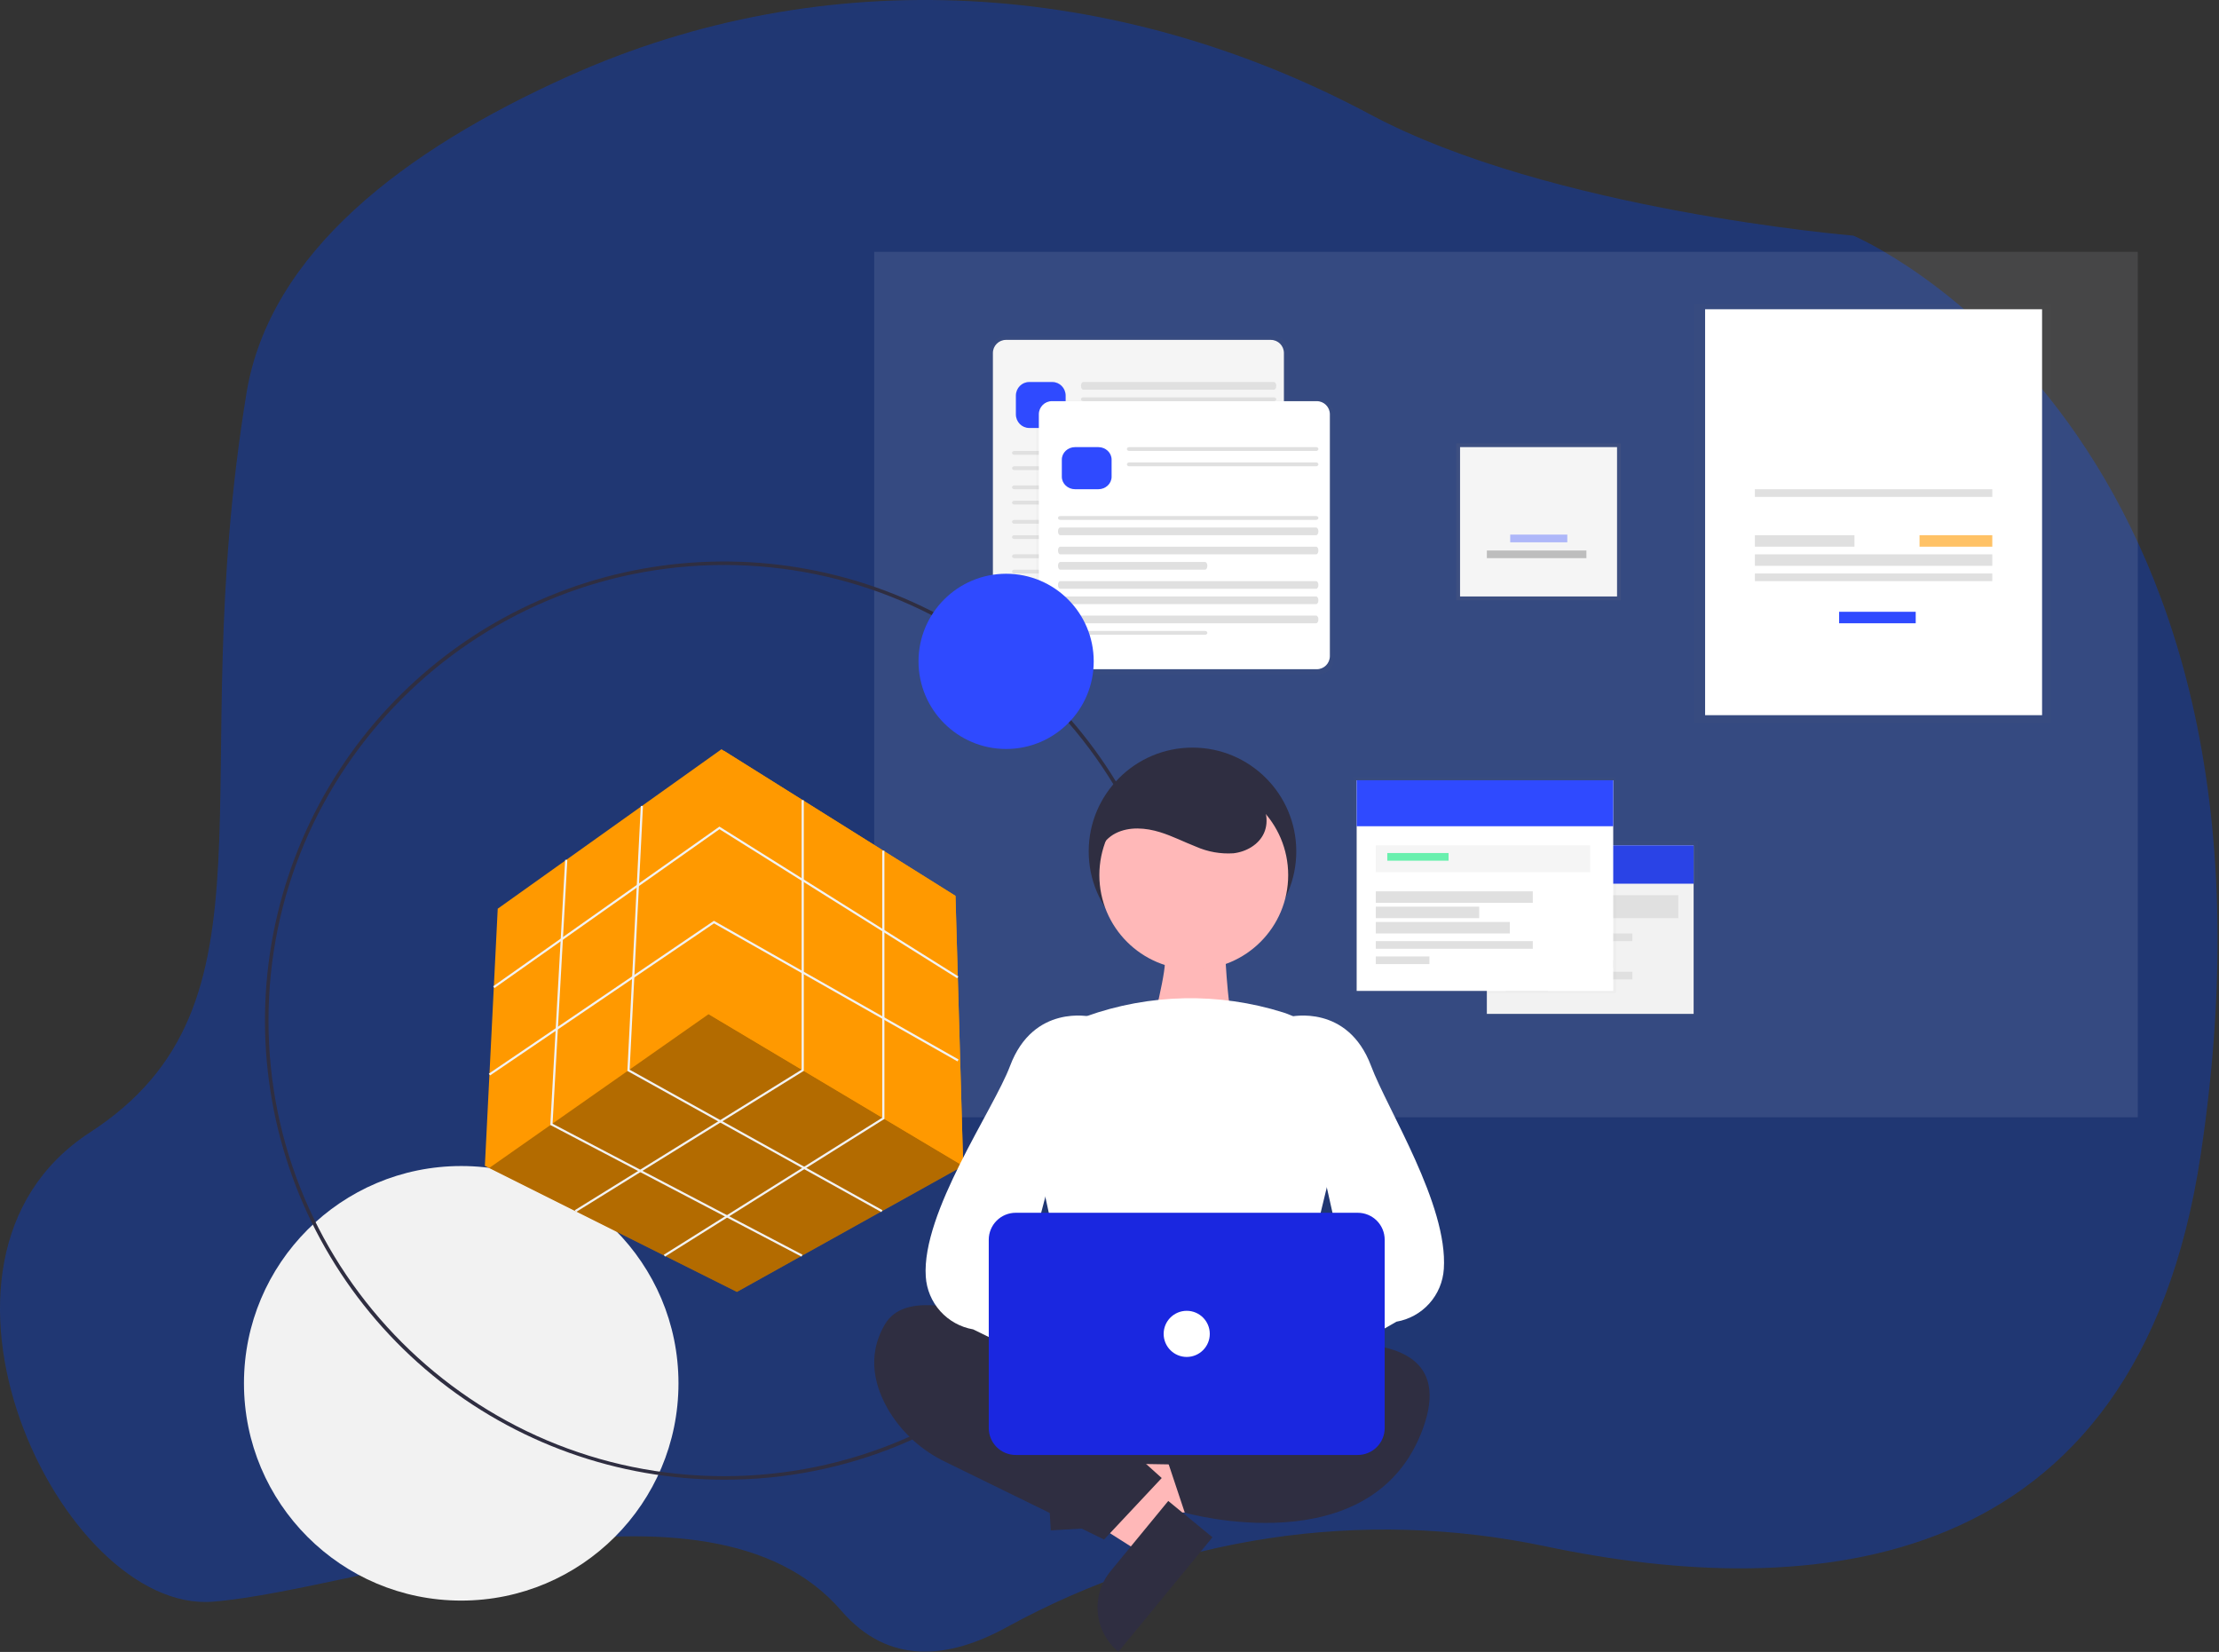
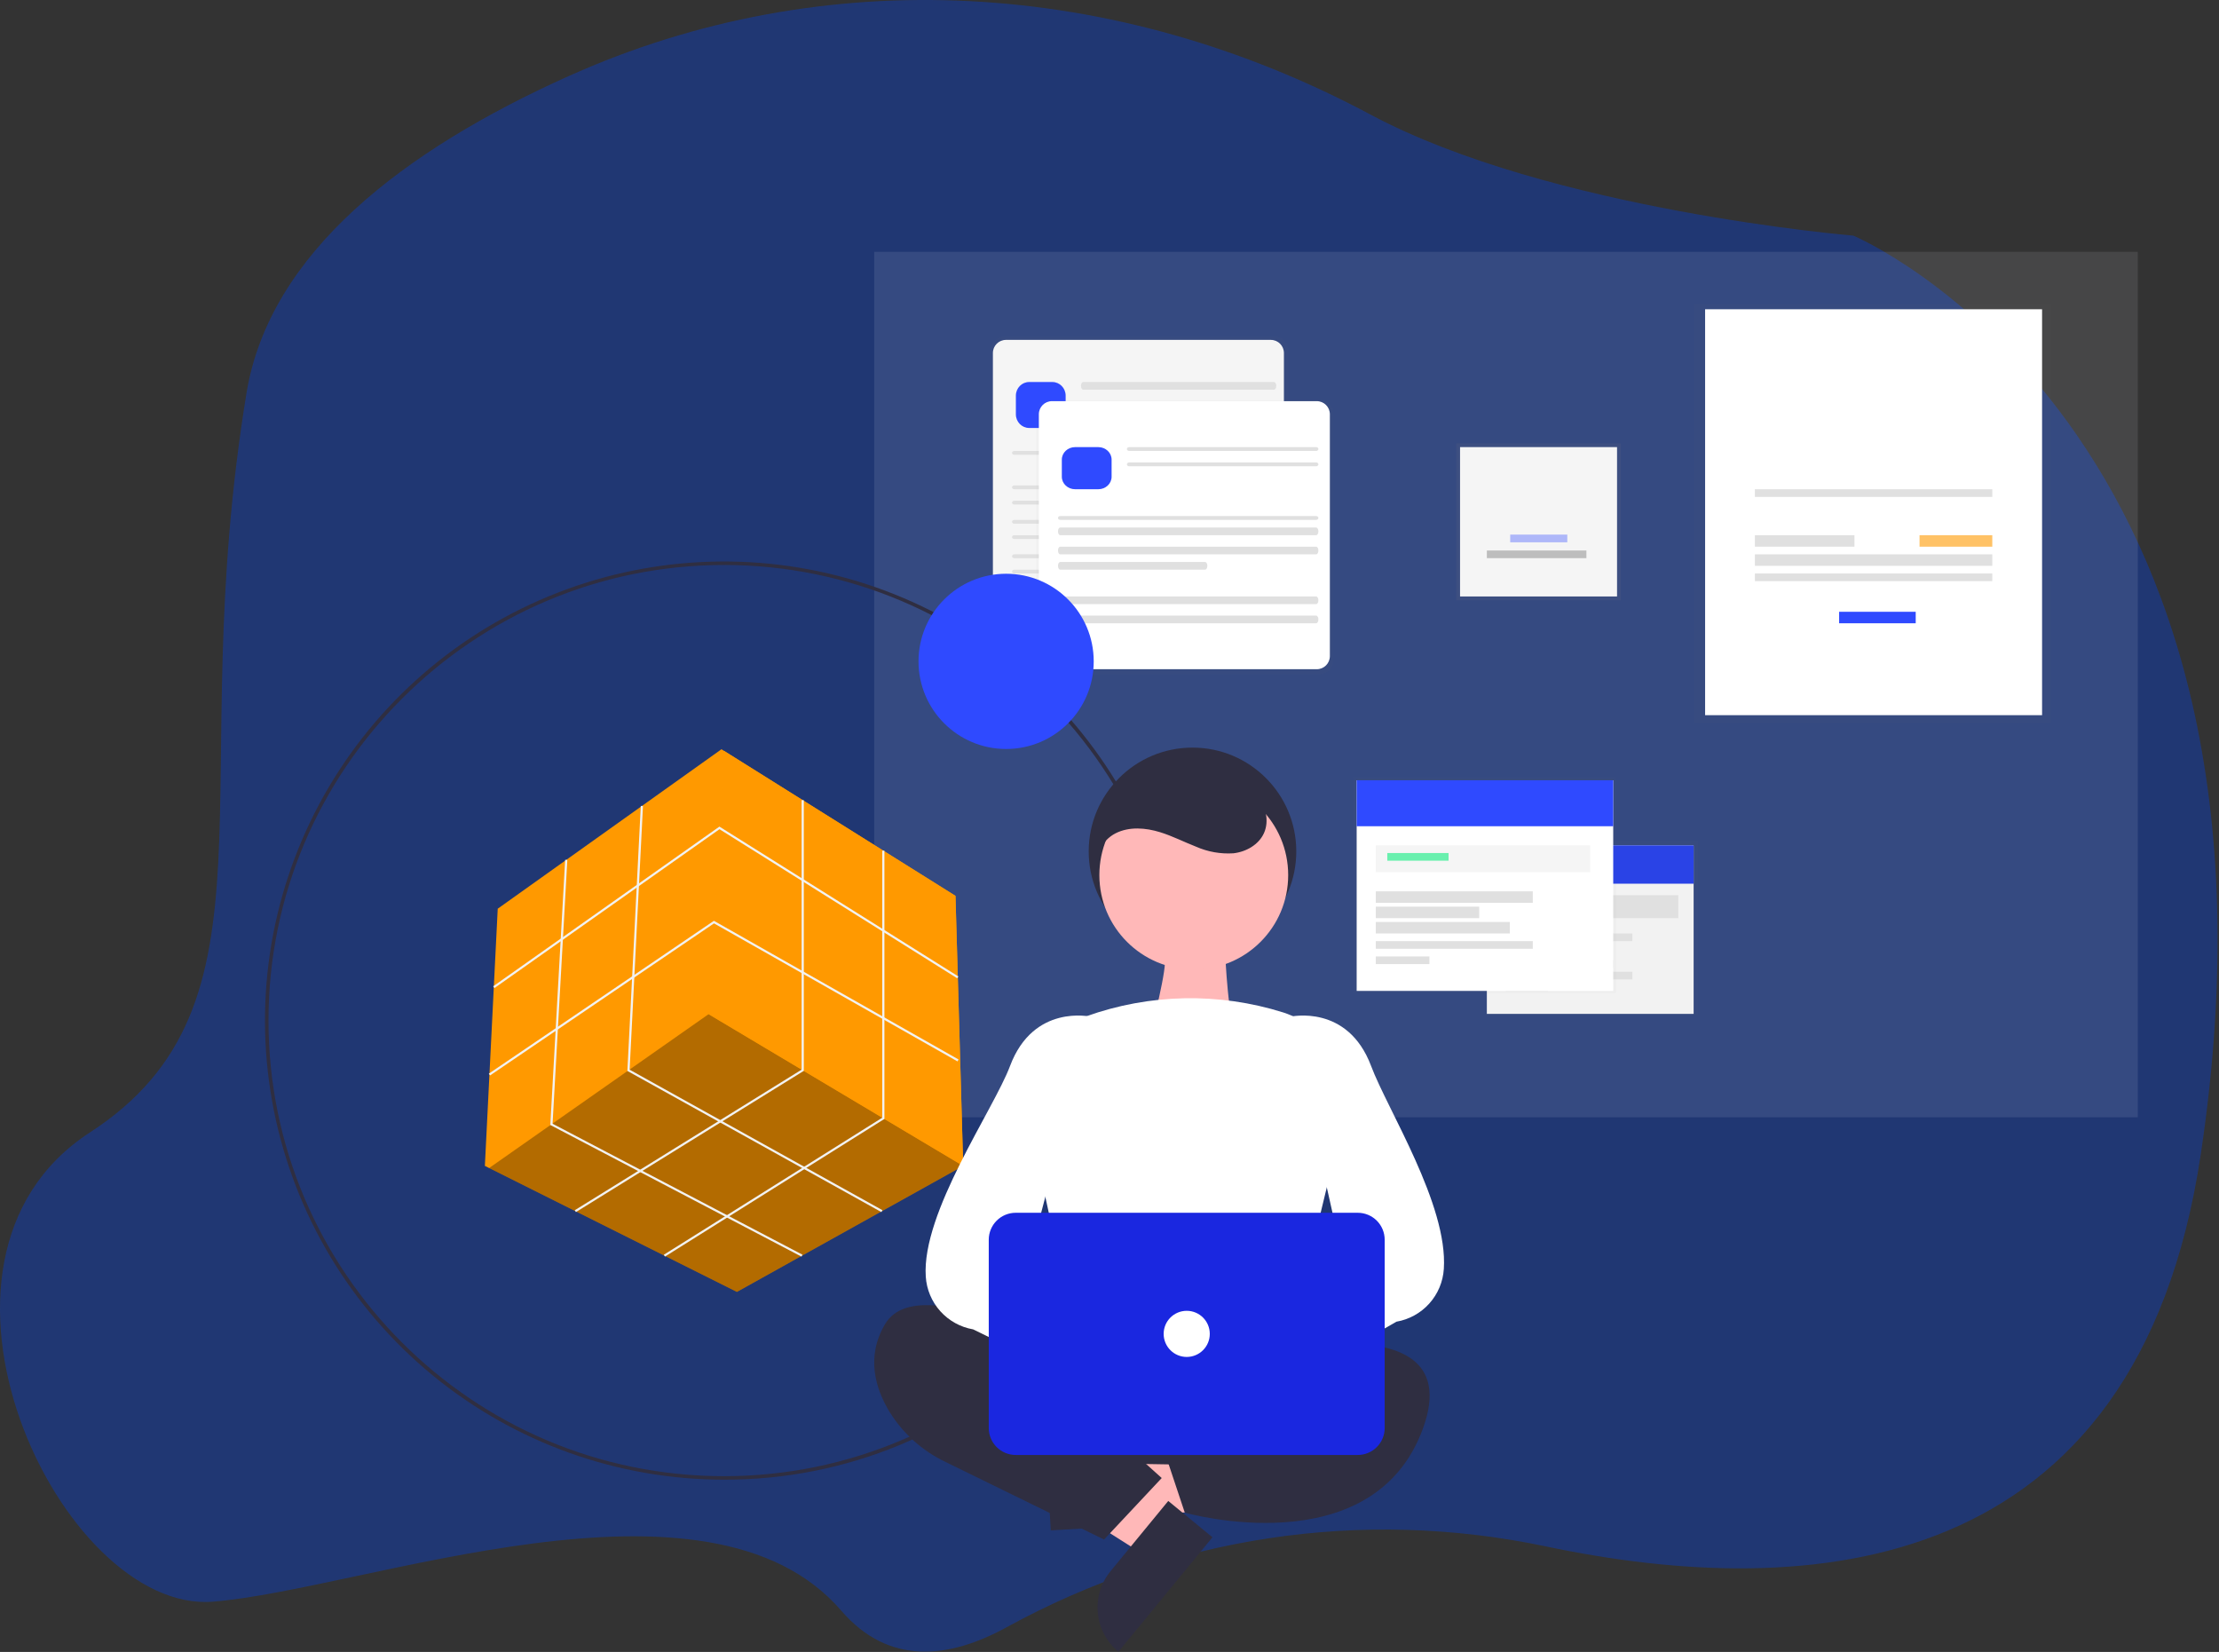
<svg xmlns="http://www.w3.org/2000/svg" width="798" height="594" viewBox="0 0 798 594" fill="none">
  <rect x="0" y="0" width="798" height="594" fill="#333333" stroke="none" />
  <path opacity="0.5" d="M361.971 585.149C421.505 552.508 489.512 542.077 555.974 556.067C650.153 575.904 768.517 568.128 791.443 415.089C830.599 153.719 666.513 84.734 666.513 84.734C666.513 84.734 557.396 75.68 492.872 41.21C401.22 -7.77 296.459 -14.007 204.343 27.435C145.435 53.915 96.925 90.787 88.636 141.413C65.463 282.996 103.522 361.004 32.324 407.221C-38.874 453.438 21.973 580.327 76.555 575.934C131.137 571.542 254.476 523.35 302.538 579.172C319.609 598.97 341.207 596.537 361.971 585.149Z" fill="#0E3CB5" />
  <path opacity="0.1" d="M768.799 90.546H314.381V401.754H768.799V90.546Z" fill="#F2F4FD" />
  <g opacity="0.5">
    <path opacity="0.5" d="M458.529 121.098H361.112C358.516 121.098 356.412 123.202 356.412 125.797V214.949C356.412 217.545 358.516 219.649 361.112 219.649H458.529C461.124 219.649 463.228 217.545 463.228 214.949V125.797C463.228 123.202 461.124 121.098 458.529 121.098Z" fill="url(#paint0_linear)" />
  </g>
  <path d="M457.009 122.218H361.782C359.179 122.218 357.068 124.327 357.068 126.929V213.898C357.068 216.5 359.179 218.61 361.782 218.61H457.009C459.612 218.61 461.722 216.5 461.722 213.898V126.929C461.722 124.327 459.612 122.218 457.009 122.218Z" fill="#F5F5F5" />
  <path d="M378.451 137.365H370.111C367.47 137.365 365.33 139.56 365.33 142.268V148.986C365.33 151.694 367.47 153.89 370.111 153.89H378.451C381.091 153.89 383.231 151.694 383.231 148.986V142.268C383.231 139.56 381.091 137.365 378.451 137.365Z" fill="#2F4AFF" />
  <path d="M458.133 137.365H389.576C389.114 137.365 388.74 137.948 388.74 138.668V138.817C388.74 139.536 389.114 140.119 389.576 140.119H458.133C458.595 140.119 458.969 139.536 458.969 138.817V138.668C458.969 137.948 458.595 137.365 458.133 137.365Z" fill="#E0E0E0" />
-   <path d="M458.133 142.873H389.576C389.114 142.873 388.74 143.165 388.74 143.524V143.599C388.74 143.959 389.114 144.25 389.576 144.25H458.133C458.595 144.25 458.969 143.959 458.969 143.599V143.524C458.969 143.165 458.595 142.873 458.133 142.873Z" fill="#E0E0E0" />
  <path d="M458.132 162.151H364.789C364.327 162.151 363.953 162.443 363.953 162.802V162.877C363.953 163.237 364.327 163.528 364.789 163.528H458.132C458.594 163.528 458.968 163.237 458.968 162.877V162.802C458.968 162.443 458.594 162.151 458.132 162.151Z" fill="#E0E0E0" />
-   <path d="M458.132 167.66H364.789C364.327 167.66 363.953 167.951 363.953 168.311V168.386C363.953 168.745 364.327 169.037 364.789 169.037H458.132C458.594 169.037 458.968 168.745 458.968 168.386V168.311C458.968 167.951 458.594 167.66 458.132 167.66Z" fill="#E0E0E0" />
  <path d="M458.132 174.544H364.789C364.327 174.544 363.953 174.836 363.953 175.196V175.27C363.953 175.63 364.327 175.921 364.789 175.921H458.132C458.594 175.921 458.968 175.63 458.968 175.27V175.196C458.968 174.836 458.594 174.544 458.132 174.544Z" fill="#E0E0E0" />
  <path d="M418.194 180.053H364.793C364.329 180.053 363.953 180.344 363.953 180.704V180.779C363.953 181.138 364.329 181.43 364.793 181.43H418.194C418.658 181.43 419.034 181.138 419.034 180.779V180.704C419.034 180.344 418.658 180.053 418.194 180.053Z" fill="#E0E0E0" />
  <path d="M458.132 186.938H364.789C364.327 186.938 363.953 187.23 363.953 187.589V187.664C363.953 188.023 364.327 188.315 364.789 188.315H458.132C458.594 188.315 458.968 188.023 458.968 187.664V187.589C458.968 187.23 458.594 186.938 458.132 186.938Z" fill="#E0E0E0" />
  <path d="M458.132 192.446H364.789C364.327 192.446 363.953 192.738 363.953 193.097V193.172C363.953 193.532 364.327 193.823 364.789 193.823H458.132C458.594 193.823 458.968 193.532 458.968 193.172V193.097C458.968 192.738 458.594 192.446 458.132 192.446Z" fill="#E0E0E0" />
  <path d="M458.132 199.331H364.789C364.327 199.331 363.953 199.623 363.953 199.982V200.057C363.953 200.417 364.327 200.708 364.789 200.708H458.132C458.594 200.708 458.968 200.417 458.968 200.057V199.982C458.968 199.623 458.594 199.331 458.132 199.331Z" fill="#E0E0E0" />
  <path d="M418.194 204.839H364.793C364.329 204.839 363.953 205.131 363.953 205.49V205.565C363.953 205.925 364.329 206.216 364.793 206.216H418.194C418.658 206.216 419.034 205.925 419.034 205.565V205.49C419.034 205.131 418.658 204.839 418.194 204.839Z" fill="#E0E0E0" />
  <g opacity="0.5">
    <path opacity="0.5" d="M474.648 143.871H377.231C374.635 143.871 372.531 145.975 372.531 148.571V237.723C372.531 240.318 374.635 242.422 377.231 242.422H474.648C477.243 242.422 479.347 240.318 479.347 237.723V148.571C479.347 145.975 477.243 143.871 474.648 143.871Z" fill="url(#paint1_linear)" />
  </g>
  <path d="M473.532 144.25H378.305C375.702 144.25 373.592 146.359 373.592 148.961V235.931C373.592 238.533 375.702 240.642 378.305 240.642H473.532C476.135 240.642 478.246 238.533 478.246 235.931V148.961C478.246 146.359 476.135 144.25 473.532 144.25Z" fill="white" />
  <path d="M394.976 160.774H386.636C383.996 160.774 381.855 162.787 381.855 165.269V171.427C381.855 173.909 383.996 175.922 386.636 175.922H394.976C397.616 175.922 399.757 173.909 399.757 171.427V165.269C399.757 162.787 397.616 160.774 394.976 160.774Z" fill="#2F4AFF" />
  <path d="M473.296 160.774H406.083C405.63 160.774 405.264 161.066 405.264 161.426V161.5C405.264 161.86 405.63 162.151 406.083 162.151H473.296C473.748 162.151 474.115 161.86 474.115 161.5V161.426C474.115 161.066 473.748 160.774 473.296 160.774Z" fill="#E0E0E0" />
  <path d="M473.296 166.283H406.083C405.63 166.283 405.264 166.574 405.264 166.934V167.009C405.264 167.368 405.63 167.66 406.083 167.66H473.296C473.748 167.66 474.115 167.368 474.115 167.009V166.934C474.115 166.574 473.748 166.283 473.296 166.283Z" fill="#E0E0E0" />
  <path d="M473.292 185.561H381.302C380.847 185.561 380.479 185.853 380.479 186.212V186.287C380.479 186.647 380.847 186.938 381.302 186.938H473.292C473.747 186.938 474.116 186.647 474.116 186.287V186.212C474.116 185.853 473.747 185.561 473.292 185.561Z" fill="#E0E0E0" />
  <path d="M473.292 189.692H381.302C380.847 189.692 380.479 190.275 380.479 190.994V191.144C380.479 191.863 380.847 192.446 381.302 192.446H473.292C473.747 192.446 474.116 191.863 474.116 191.144V190.994C474.116 190.275 473.747 189.692 473.292 189.692Z" fill="#E0E0E0" />
  <path d="M473.292 196.577H381.302C380.847 196.577 380.479 197.16 380.479 197.879V198.029C380.479 198.748 380.847 199.331 381.302 199.331H473.292C473.747 199.331 474.116 198.748 474.116 198.029V197.879C474.116 197.16 473.747 196.577 473.292 196.577Z" fill="#E0E0E0" />
  <path d="M433.363 202.085H381.298C380.845 202.085 380.479 202.668 380.479 203.387V203.537C380.479 204.256 380.845 204.839 381.298 204.839H433.363C433.816 204.839 434.182 204.256 434.182 203.537V203.387C434.182 202.668 433.816 202.085 433.363 202.085Z" fill="#E0E0E0" />
-   <path d="M473.292 208.97H381.302C380.847 208.97 380.479 209.553 380.479 210.272V210.422C380.479 211.141 380.847 211.724 381.302 211.724H473.292C473.747 211.724 474.116 211.141 474.116 210.422V210.272C474.116 209.553 473.747 208.97 473.292 208.97Z" fill="#E0E0E0" />
  <path d="M473.292 214.479H381.302C380.847 214.479 380.479 215.062 380.479 215.781V215.93C380.479 216.65 380.847 217.233 381.302 217.233H473.292C473.747 217.233 474.116 216.65 474.116 215.93V215.781C474.116 215.062 473.747 214.479 473.292 214.479Z" fill="#E0E0E0" />
  <path d="M473.292 221.364H381.302C380.847 221.364 380.479 221.947 380.479 222.666V222.816C380.479 223.535 380.847 224.118 381.302 224.118H473.292C473.747 224.118 474.116 223.535 474.116 222.816V222.666C474.116 221.947 473.747 221.364 473.292 221.364Z" fill="#E0E0E0" />
-   <path d="M433.363 226.872H381.298C380.845 226.872 380.479 227.163 380.479 227.523V227.597C380.479 227.957 380.845 228.249 381.298 228.249H433.363C433.816 228.249 434.182 227.957 434.182 227.597V227.523C434.182 227.163 433.816 226.872 433.363 226.872Z" fill="#E0E0E0" />
  <path d="M582.9 159.397H523.688V215.855H582.9V159.397Z" fill="url(#paint2_linear)" />
  <path d="M581.524 160.774H525.066V214.478H581.524V160.774Z" fill="#F5F5F5" />
  <g opacity="0.6">
    <path opacity="0.6" d="M563.637 192.233H543.104V195.002H563.637V192.233Z" fill="#2F4AFF" />
  </g>
  <path d="M570.508 197.954H534.705V200.708H570.508V197.954Z" fill="#BDBDBD" />
  <g opacity="0.5">
    <path opacity="0.5" d="M737.562 109.321H609.273V260.052H737.562V109.321Z" fill="url(#paint3_linear)" />
  </g>
  <path d="M734.374 111.202H613.195V257.166H734.374V111.202Z" fill="white" />
  <path d="M716.471 175.922H631.096V178.676H716.471V175.922Z" fill="#E0E0E0" />
  <path d="M716.471 199.331H631.096V203.462H716.471V199.331Z" fill="#E0E0E0" />
  <path d="M716.471 206.216H631.096V208.97H716.471V206.216Z" fill="#E0E0E0" />
  <path d="M666.898 192.446H631.096V196.577H666.898V192.446Z" fill="#E0E0E0" />
  <path opacity="0.6" d="M716.472 192.446H690.309V196.577H716.472V192.446Z" fill="#FF9900" />
  <path d="M688.931 219.987H661.391V224.118H688.931V219.987Z" fill="#2F4AFF" />
  <g opacity="0.5">
    <path opacity="0.5" d="M610.646 302.445H534.42V365.054H610.646V302.445Z" fill="url(#paint4_linear)" />
  </g>
  <path d="M609.064 303.985H534.705V364.574H609.064V303.985Z" fill="#F2F2F2" />
  <path d="M609.064 303.985H534.705V317.755H609.064V303.985Z" fill="#2F4AFF" />
  <path opacity="0.1" d="M609.064 303.985H534.705V317.755H609.064V303.985Z" fill="black" />
  <path d="M603.556 321.887H541.59V330.149H603.556V321.887Z" fill="#E0E0E0" />
  <path d="M587.032 335.657H541.59V338.411H587.032V335.657Z" fill="#E0E0E0" />
  <path d="M570.507 339.788H541.59V342.542H570.507V339.788Z" fill="#E0E0E0" />
  <path d="M580.147 345.296H541.59V348.05H580.147V345.296Z" fill="#E0E0E0" />
  <path d="M587.032 349.427H541.59V352.181H587.032V349.427Z" fill="#E0E0E0" />
  <path d="M556.737 353.558H541.59V356.312H556.737V353.558Z" fill="#E0E0E0" />
  <g opacity="0.5">
    <path opacity="0.5" d="M581.172 279.482H486.691V357.085H581.172V279.482Z" fill="url(#paint5_linear)" />
  </g>
  <path d="M580.147 280.576H487.887V356.312H580.147V280.576Z" fill="white" />
  <path d="M580.147 280.576H487.887V297.1H580.147V280.576Z" fill="#2F4AFF" />
  <path d="M571.885 303.985H494.771V313.624H571.885V303.985Z" fill="#F5F5F5" />
  <path d="M551.23 320.509H494.771V324.64H551.23V320.509Z" fill="#E0E0E0" />
  <path d="M531.951 326.018H494.771V330.149H531.951V326.018Z" fill="#E0E0E0" />
  <path d="M542.967 331.525H494.771V335.656H542.967V331.525Z" fill="#E0E0E0" />
  <path d="M551.23 338.411H494.771V341.165H551.23V338.411Z" fill="#E0E0E0" />
  <path d="M514.05 343.919H494.771V346.673H514.05V343.919Z" fill="#E0E0E0" />
  <path d="M520.935 306.739H498.902V309.493H520.935V306.739Z" fill="#69F0AE" />
-   <path d="M165.865 575.545C209.016 575.545 243.996 540.564 243.996 497.414C243.996 454.263 209.016 419.283 165.865 419.283C122.715 419.283 87.734 454.263 87.734 497.414C87.734 540.564 122.715 575.545 165.865 575.545Z" fill="#F2F2F2" />
  <path d="M260.378 532.069C222.185 532.069 185.173 518.826 155.649 494.597C126.126 470.367 105.917 436.651 98.465 399.191C91.014 361.732 96.782 322.848 114.786 289.165C132.79 255.482 161.916 229.083 197.202 214.467C232.488 199.851 271.75 197.923 308.298 209.009C344.847 220.096 376.42 243.513 397.639 275.269C418.858 307.025 428.41 345.157 424.666 383.166C420.923 421.175 404.116 456.71 377.109 483.717C361.815 499.094 343.624 511.286 323.587 519.585C303.55 527.885 282.065 532.128 260.378 532.069ZM260.378 203.162C170.045 203.162 96.555 276.653 96.555 366.985C96.555 457.318 170.045 530.809 260.378 530.809C350.71 530.809 424.201 457.318 424.201 366.985C424.201 276.652 350.71 203.162 260.378 203.162Z" fill="#2F2E41" />
  <path d="M346.386 419.237L346.367 419.246L265.003 464.552L175.906 420.004L174.371 419.237L178.995 326.756L259.454 269.417L260.342 269.973L343.612 322.132L346.386 419.237Z" fill="#FF9900" />
  <path opacity="0.3" d="M346.367 419.246L265.003 464.553L175.906 420.004L254.829 364.673L346.367 419.246Z" fill="black" />
  <path opacity="0.9" d="M346.386 419.237L254.83 364.673L260.342 269.973L343.612 322.132L346.386 419.237Z" fill="#FF9900" />
  <path d="M177.812 355.293L177.359 354.653L258.716 297.229L344.658 351.111L344.242 351.776L258.741 298.169L177.812 355.293Z" fill="#F2F2F2" />
  <path d="M176.233 386.712L175.793 386.064L256.737 331.109L256.949 331.229L344.729 380.979L344.342 381.661L256.774 332.031L176.233 386.712Z" fill="#F2F2F2" />
  <path d="M207.118 435.84L206.705 435.174L288.283 384.625V287.72H289.066V385.061L207.118 435.84Z" fill="#F2F2F2" />
  <path d="M239.137 451.848L238.721 451.184L317.27 401.916V305.877H318.054V402.35L239.137 451.848Z" fill="#F2F2F2" />
  <path d="M316.975 435.849L225.621 385.092L225.634 384.848L230.443 289.794L231.225 289.834L226.429 384.644L317.356 435.164L316.975 435.849Z" fill="#F2F2F2" />
  <path d="M288.232 451.863L197.904 404.527L197.918 404.276L203.243 309.175L204.025 309.219L198.715 404.068L288.596 451.169L288.232 451.863Z" fill="#F2F2F2" />
  <path d="M361.823 269.321C379.222 269.321 393.327 255.216 393.327 237.817C393.327 220.418 379.222 206.312 361.823 206.312C344.423 206.312 330.318 220.418 330.318 237.817C330.318 255.216 344.423 269.321 361.823 269.321Z" fill="#2F4AFF" />
  <path d="M428.847 343.475C449.461 343.475 466.172 326.764 466.172 306.151C466.172 285.537 449.461 268.827 428.847 268.827C408.234 268.827 391.523 285.537 391.523 306.151C391.523 326.764 408.234 343.475 428.847 343.475Z" fill="#2F2E41" />
  <path d="M393.381 545.751L392.393 528.834L457.179 516.966L458.639 541.937L393.381 545.751Z" fill="#FFB8B8" />
  <path d="M396.521 516.467L398.429 549.096L377.884 550.297L374.776 497.124C377.474 496.966 380.177 497.341 382.73 498.228C385.282 499.115 387.636 500.496 389.655 502.292C391.674 504.088 393.32 506.264 394.498 508.696C395.676 511.129 396.364 513.769 396.521 516.467Z" fill="#2F2E41" />
  <path d="M421.549 545.596L410.787 558.689L355.166 523.412L371.048 504.089L421.549 545.596Z" fill="#FFB8B8" />
  <path d="M399.376 564.966L420.13 539.716L436.028 552.783L402.207 593.931C400.119 592.215 398.39 590.105 397.118 587.721C395.845 585.336 395.055 582.725 394.792 580.035C394.529 577.345 394.799 574.63 395.585 572.045C396.372 569.459 397.66 567.054 399.376 564.966Z" fill="#2F2E41" />
  <path d="M390.589 484.712L383.236 519.38C383.066 520.178 383.076 521.004 383.263 521.798C383.451 522.592 383.812 523.335 384.32 523.973C384.829 524.612 385.472 525.129 386.205 525.489C386.937 525.849 387.74 526.043 388.556 526.056L460.851 527.222C461.666 527.235 462.473 527.068 463.216 526.733C463.959 526.397 464.618 525.902 465.147 525.281C465.676 524.661 466.061 523.932 466.275 523.146C466.489 522.359 466.527 521.535 466.385 520.733L460.061 484.898C459.836 483.618 459.166 482.459 458.17 481.623C457.174 480.788 455.916 480.33 454.616 480.33H395.999C394.731 480.33 393.503 480.765 392.518 481.563C391.533 482.36 390.852 483.472 390.589 484.712Z" fill="#2F2E41" />
  <path d="M402.576 496.917C402.576 496.917 332.075 452.681 318.252 476.181C311.34 487.932 314.796 499.336 319.979 507.803C324.79 515.513 331.696 521.693 339.889 525.624L397.047 553.594L417.782 531.476L403.959 519.035L402.576 496.917Z" fill="#2F2E41" />
  <path d="M440.605 342.757C440.605 342.757 441.677 368.917 444.951 371.799C448.224 374.681 413.991 370.371 413.991 370.371C413.991 370.371 420.148 346.886 418.739 344.415C417.329 341.944 440.605 342.757 440.605 342.757Z" fill="#FFB8B8" />
  <path d="M438.515 490.006C438.515 490.006 529.752 463.741 511.781 513.506C493.81 563.272 426.074 543.919 426.074 543.919L419.162 523.183L442.662 506.595L438.515 490.006Z" fill="#2F2E41" />
  <path d="M429.308 348.626C448.059 348.626 463.26 333.425 463.26 314.674C463.26 295.922 448.059 280.721 429.308 280.721C410.557 280.721 395.355 295.922 395.355 314.674C395.355 333.425 410.557 348.626 429.308 348.626Z" fill="#FFB8B8" />
  <path d="M431.09 495.493C416.982 495.279 402.946 493.43 389.264 489.982L388.859 489.871L369.913 402.72C368.209 395.062 369.368 387.044 373.171 380.182C376.974 373.32 383.159 368.088 390.556 365.474C413.406 357.276 438.312 356.778 461.471 364.058H461.471C469.243 366.562 475.784 371.904 479.79 379.018C483.796 386.133 484.973 394.496 483.085 402.439L461.923 489.798L461.625 489.94C452.831 494.106 441.833 495.493 431.09 495.493Z" fill="white" />
  <path d="M405.645 502.263C406.333 500.351 407.432 498.613 408.865 497.171C410.297 495.73 412.028 494.62 413.936 493.92C415.844 493.219 417.882 492.946 419.907 493.119C421.932 493.292 423.894 493.906 425.656 494.919L462.961 462.538L466.336 487.985L430.393 514.834C428.495 517.681 425.618 519.732 422.309 520.599C418.999 521.467 415.486 521.09 412.436 519.541C409.385 517.991 407.009 515.376 405.758 512.192C404.506 509.008 404.466 505.475 405.645 502.263Z" fill="#FFB8B8" />
  <path d="M441.22 509.326C440.613 509.325 440.009 509.237 439.428 509.062C438.484 508.788 437.619 508.291 436.907 507.614C436.194 506.936 435.655 506.098 435.332 505.169L430.83 492.412C430.408 491.233 430.355 489.954 430.676 488.744C430.997 487.533 431.679 486.449 432.63 485.635L483.458 455.12L463.422 365.735L463.931 365.612C464.139 365.56 484.667 360.888 493.08 383.321C498.971 399.032 520.771 433.193 519.233 456.277C518.94 460.895 517.1 465.279 514.01 468.722C510.919 472.165 506.758 474.466 502.199 475.254L444.985 508.034C443.908 508.869 442.583 509.324 441.22 509.326Z" fill="white" />
  <path d="M446.917 499.23C446.229 497.318 445.131 495.579 443.698 494.138C442.266 492.696 440.535 491.587 438.627 490.886C436.719 490.186 434.681 489.913 432.656 490.086C430.631 490.258 428.669 490.873 426.907 491.886L389.602 459.505L386.227 484.952L422.17 511.801C424.068 514.647 426.945 516.699 430.254 517.566C433.564 518.434 437.077 518.057 440.127 516.507C443.178 514.958 445.554 512.343 446.805 509.159C448.057 505.974 448.097 502.442 446.917 499.23Z" fill="#FFB8B8" />
  <path d="M415.087 509.325C413.723 509.323 412.399 508.869 411.322 508.033L349.961 478.018C345.401 477.231 341.24 474.93 338.15 471.487C335.059 468.043 333.219 463.659 332.927 459.042C331.389 435.957 357.336 399.031 363.227 383.32C371.639 360.888 392.168 365.559 392.375 365.611L392.885 365.734L368.702 457.885L423.677 485.635C424.628 486.449 425.309 487.533 425.631 488.743C425.952 489.953 425.899 491.233 425.477 492.412L420.974 505.169C420.652 506.098 420.112 506.936 419.4 507.613C418.687 508.291 417.823 508.787 416.879 509.062C416.298 509.236 415.694 509.325 415.087 509.325Z" fill="white" />
  <path d="M488.286 523.183H365.255C362.689 523.18 360.23 522.159 358.416 520.345C356.602 518.531 355.581 516.072 355.578 513.506V445.77C355.581 443.204 356.602 440.745 358.416 438.931C360.23 437.117 362.689 436.096 365.255 436.093H488.286C490.851 436.096 493.311 437.117 495.125 438.931C496.939 440.745 497.959 443.204 497.962 445.77V513.506C497.959 516.072 496.939 518.531 495.125 520.345C493.311 522.159 490.851 523.18 488.286 523.183Z" fill="#1A27E0" />
  <path d="M426.769 487.933C431.35 487.933 435.063 484.22 435.063 479.639C435.063 475.058 431.35 471.345 426.769 471.345C422.188 471.345 418.475 475.058 418.475 479.639C418.475 484.22 422.188 487.933 426.769 487.933Z" fill="white" />
  <path d="M395.014 313.292C393.001 308.188 396.303 302.105 401.201 299.633C406.099 297.16 412.009 297.63 417.248 299.26C421.65 300.629 425.777 302.752 430.072 304.428C434.306 306.304 438.932 307.128 443.554 306.829C448.135 306.312 452.695 303.742 454.57 299.53C456.513 295.164 455.192 289.835 452.199 286.109C449.015 282.506 444.894 279.858 440.294 278.458C430.193 274.899 418.525 274.795 409.146 279.968C399.768 285.141 393.395 296.156 395.334 306.689" fill="#2F2E41" />
  <defs>
    <linearGradient id="paint0_linear" x1="55807" y1="12309.7" x2="55807" y2="3010.21" gradientUnits="userSpaceOnUse">
      <stop stop-color="#808080" stop-opacity="0.25" />
      <stop offset="0.535" stop-color="#808080" stop-opacity="0.12" />
      <stop offset="1" stop-color="#808080" stop-opacity="0.1" />
    </linearGradient>
    <linearGradient id="paint1_linear" x1="57471.9" y1="14481.5" x2="57471.9" y2="5181.95" gradientUnits="userSpaceOnUse">
      <stop stop-color="#808080" stop-opacity="0.25" />
      <stop offset="0.535" stop-color="#808080" stop-opacity="0.12" />
      <stop offset="1" stop-color="#808080" stop-opacity="0.1" />
    </linearGradient>
    <linearGradient id="paint2_linear" x1="39374.5" y1="6907.17" x2="39374.5" y2="3851.57" gradientUnits="userSpaceOnUse">
      <stop stop-color="#808080" stop-opacity="0.25" />
      <stop offset="0.535" stop-color="#808080" stop-opacity="0.12" />
      <stop offset="1" stop-color="#808080" stop-opacity="0.1" />
    </linearGradient>
    <linearGradient id="paint3_linear" x1="99585.4" y1="24582.7" x2="99585.4" y2="2828.59" gradientUnits="userSpaceOnUse">
      <stop stop-color="#808080" stop-opacity="0.25" />
      <stop offset="0.535" stop-color="#808080" stop-opacity="0.12" />
      <stop offset="1" stop-color="#808080" stop-opacity="0.1" />
    </linearGradient>
    <linearGradient id="paint4_linear" x1="51980.9" y1="16762.6" x2="51980.9" y2="13009.3" gradientUnits="userSpaceOnUse">
      <stop stop-color="#808080" stop-opacity="0.25" />
      <stop offset="0.535" stop-color="#808080" stop-opacity="0.12" />
      <stop offset="1" stop-color="#808080" stop-opacity="0.1" />
    </linearGradient>
    <linearGradient id="paint5_linear" x1="60761.2" y1="20089.1" x2="60761.2" y2="14323" gradientUnits="userSpaceOnUse">
      <stop stop-color="#808080" stop-opacity="0.25" />
      <stop offset="0.535" stop-color="#808080" stop-opacity="0.12" />
      <stop offset="1" stop-color="#808080" stop-opacity="0.1" />
    </linearGradient>
  </defs>
</svg>